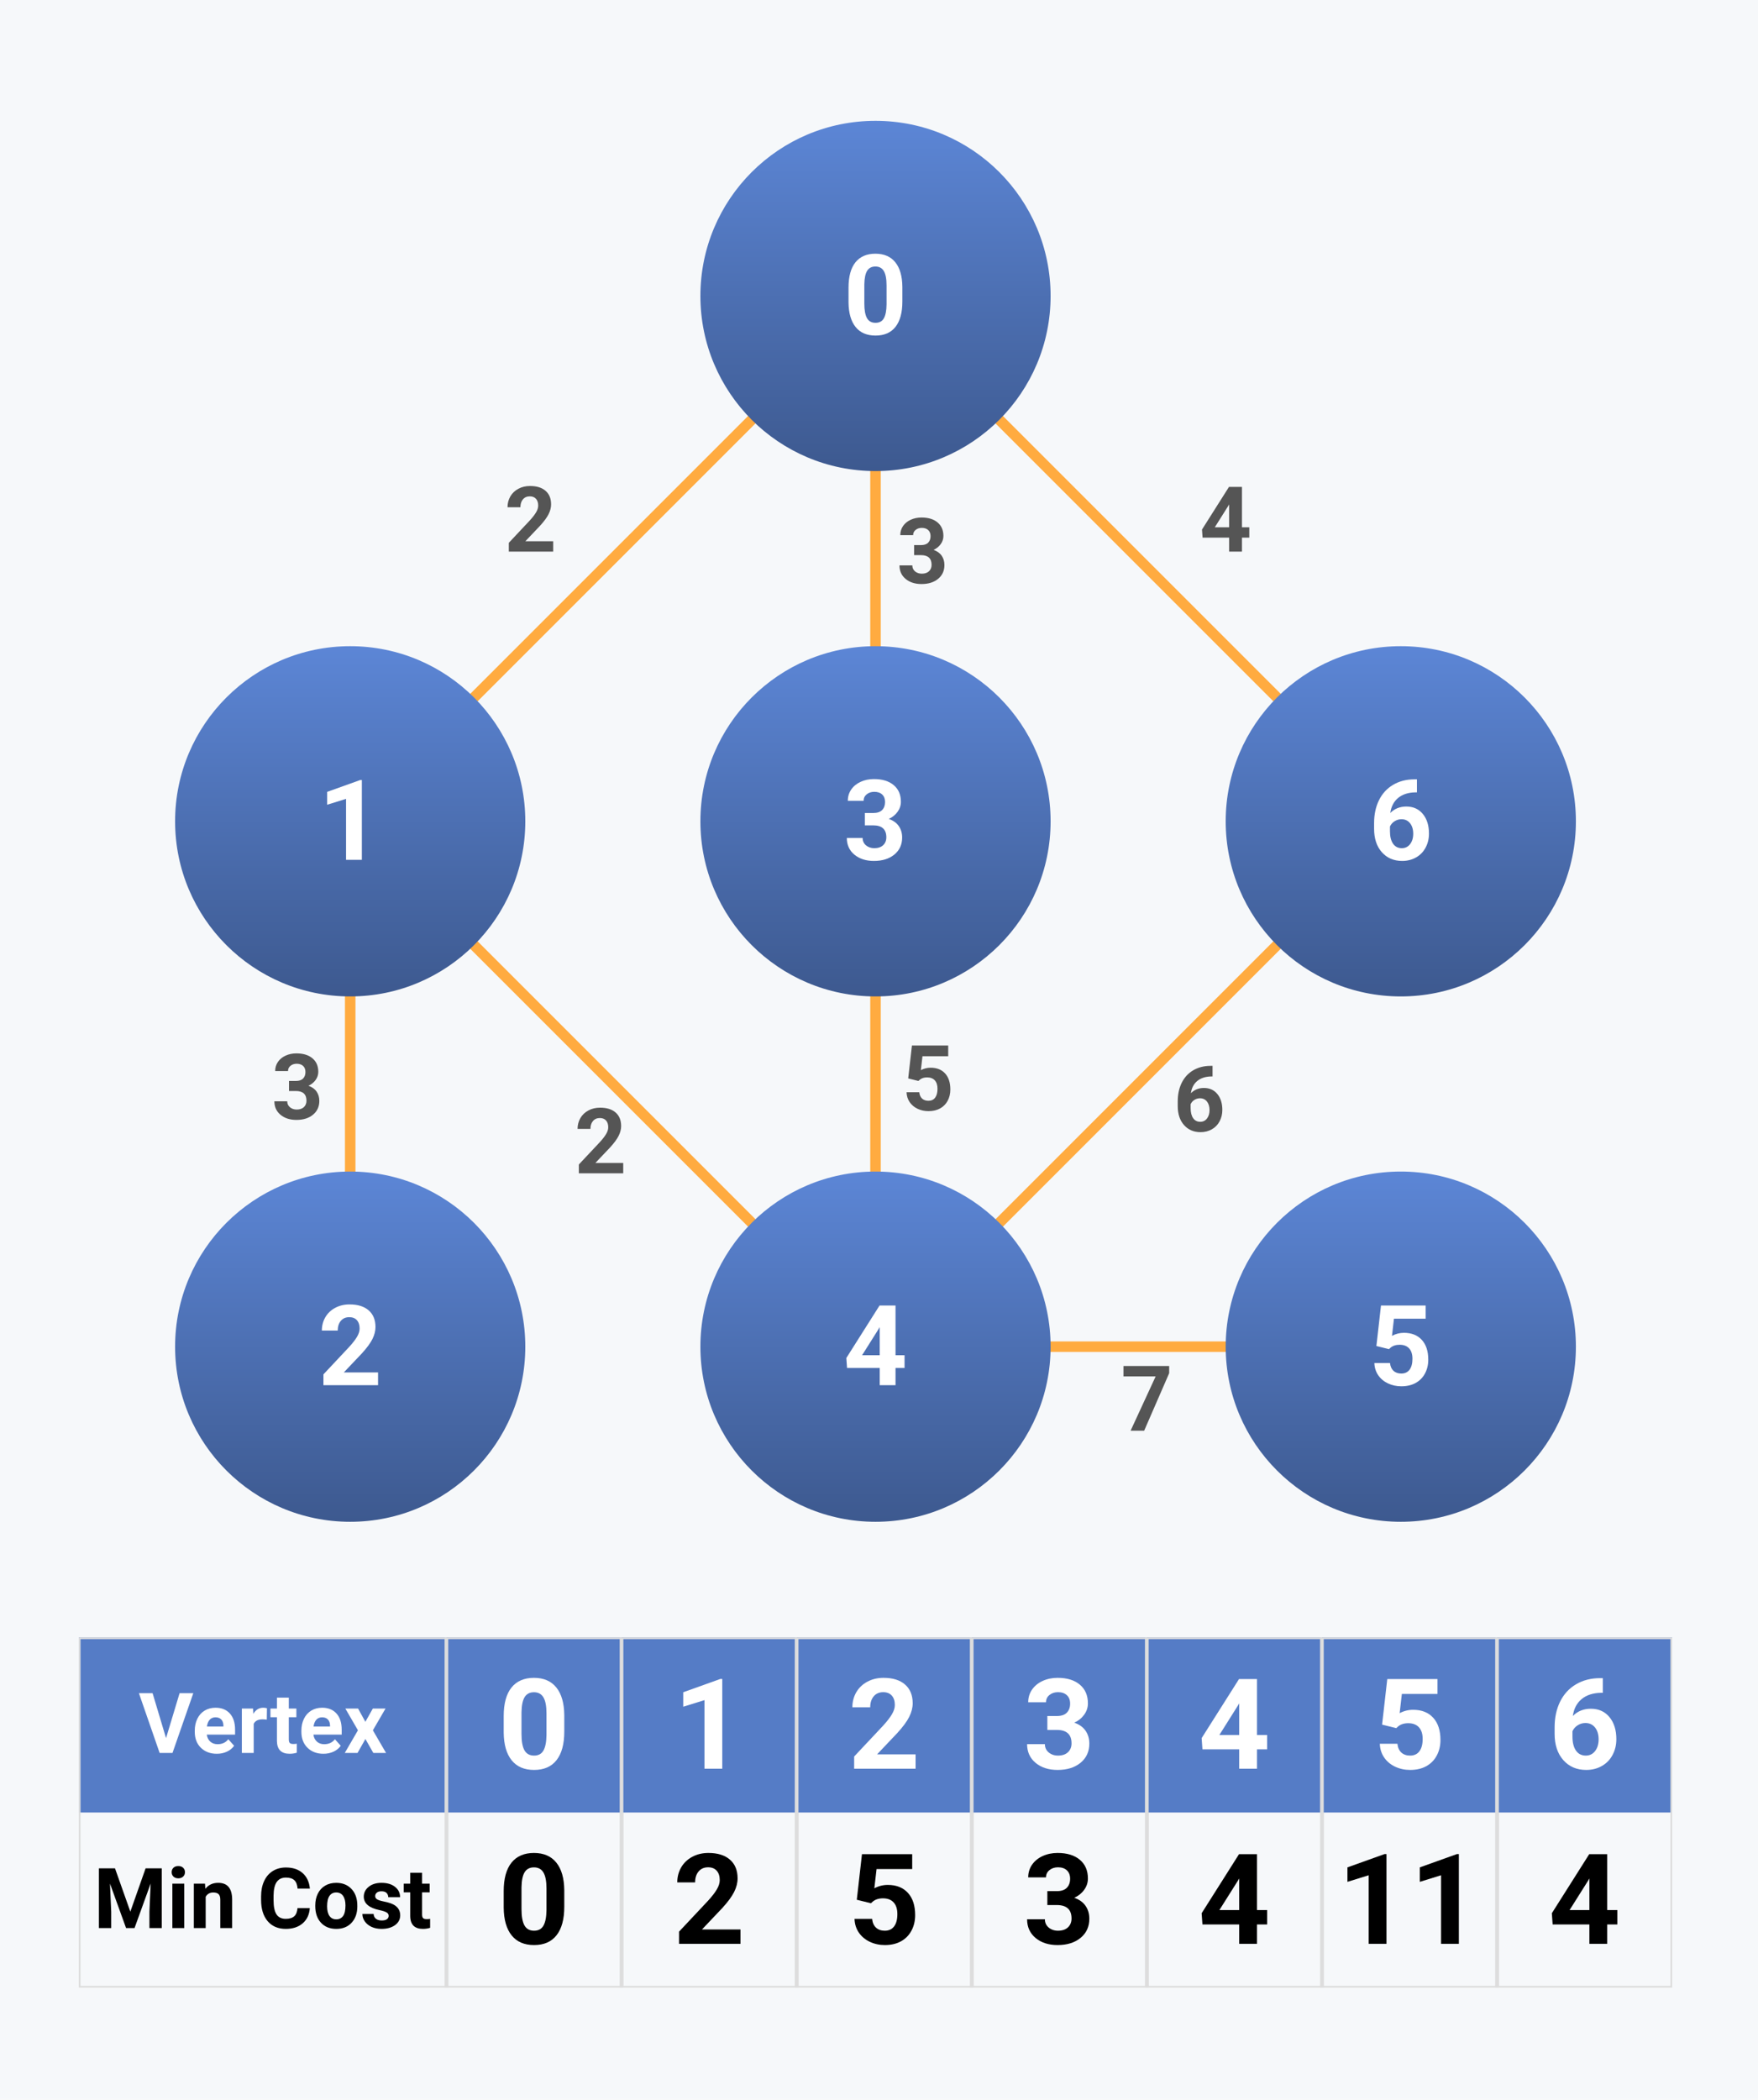
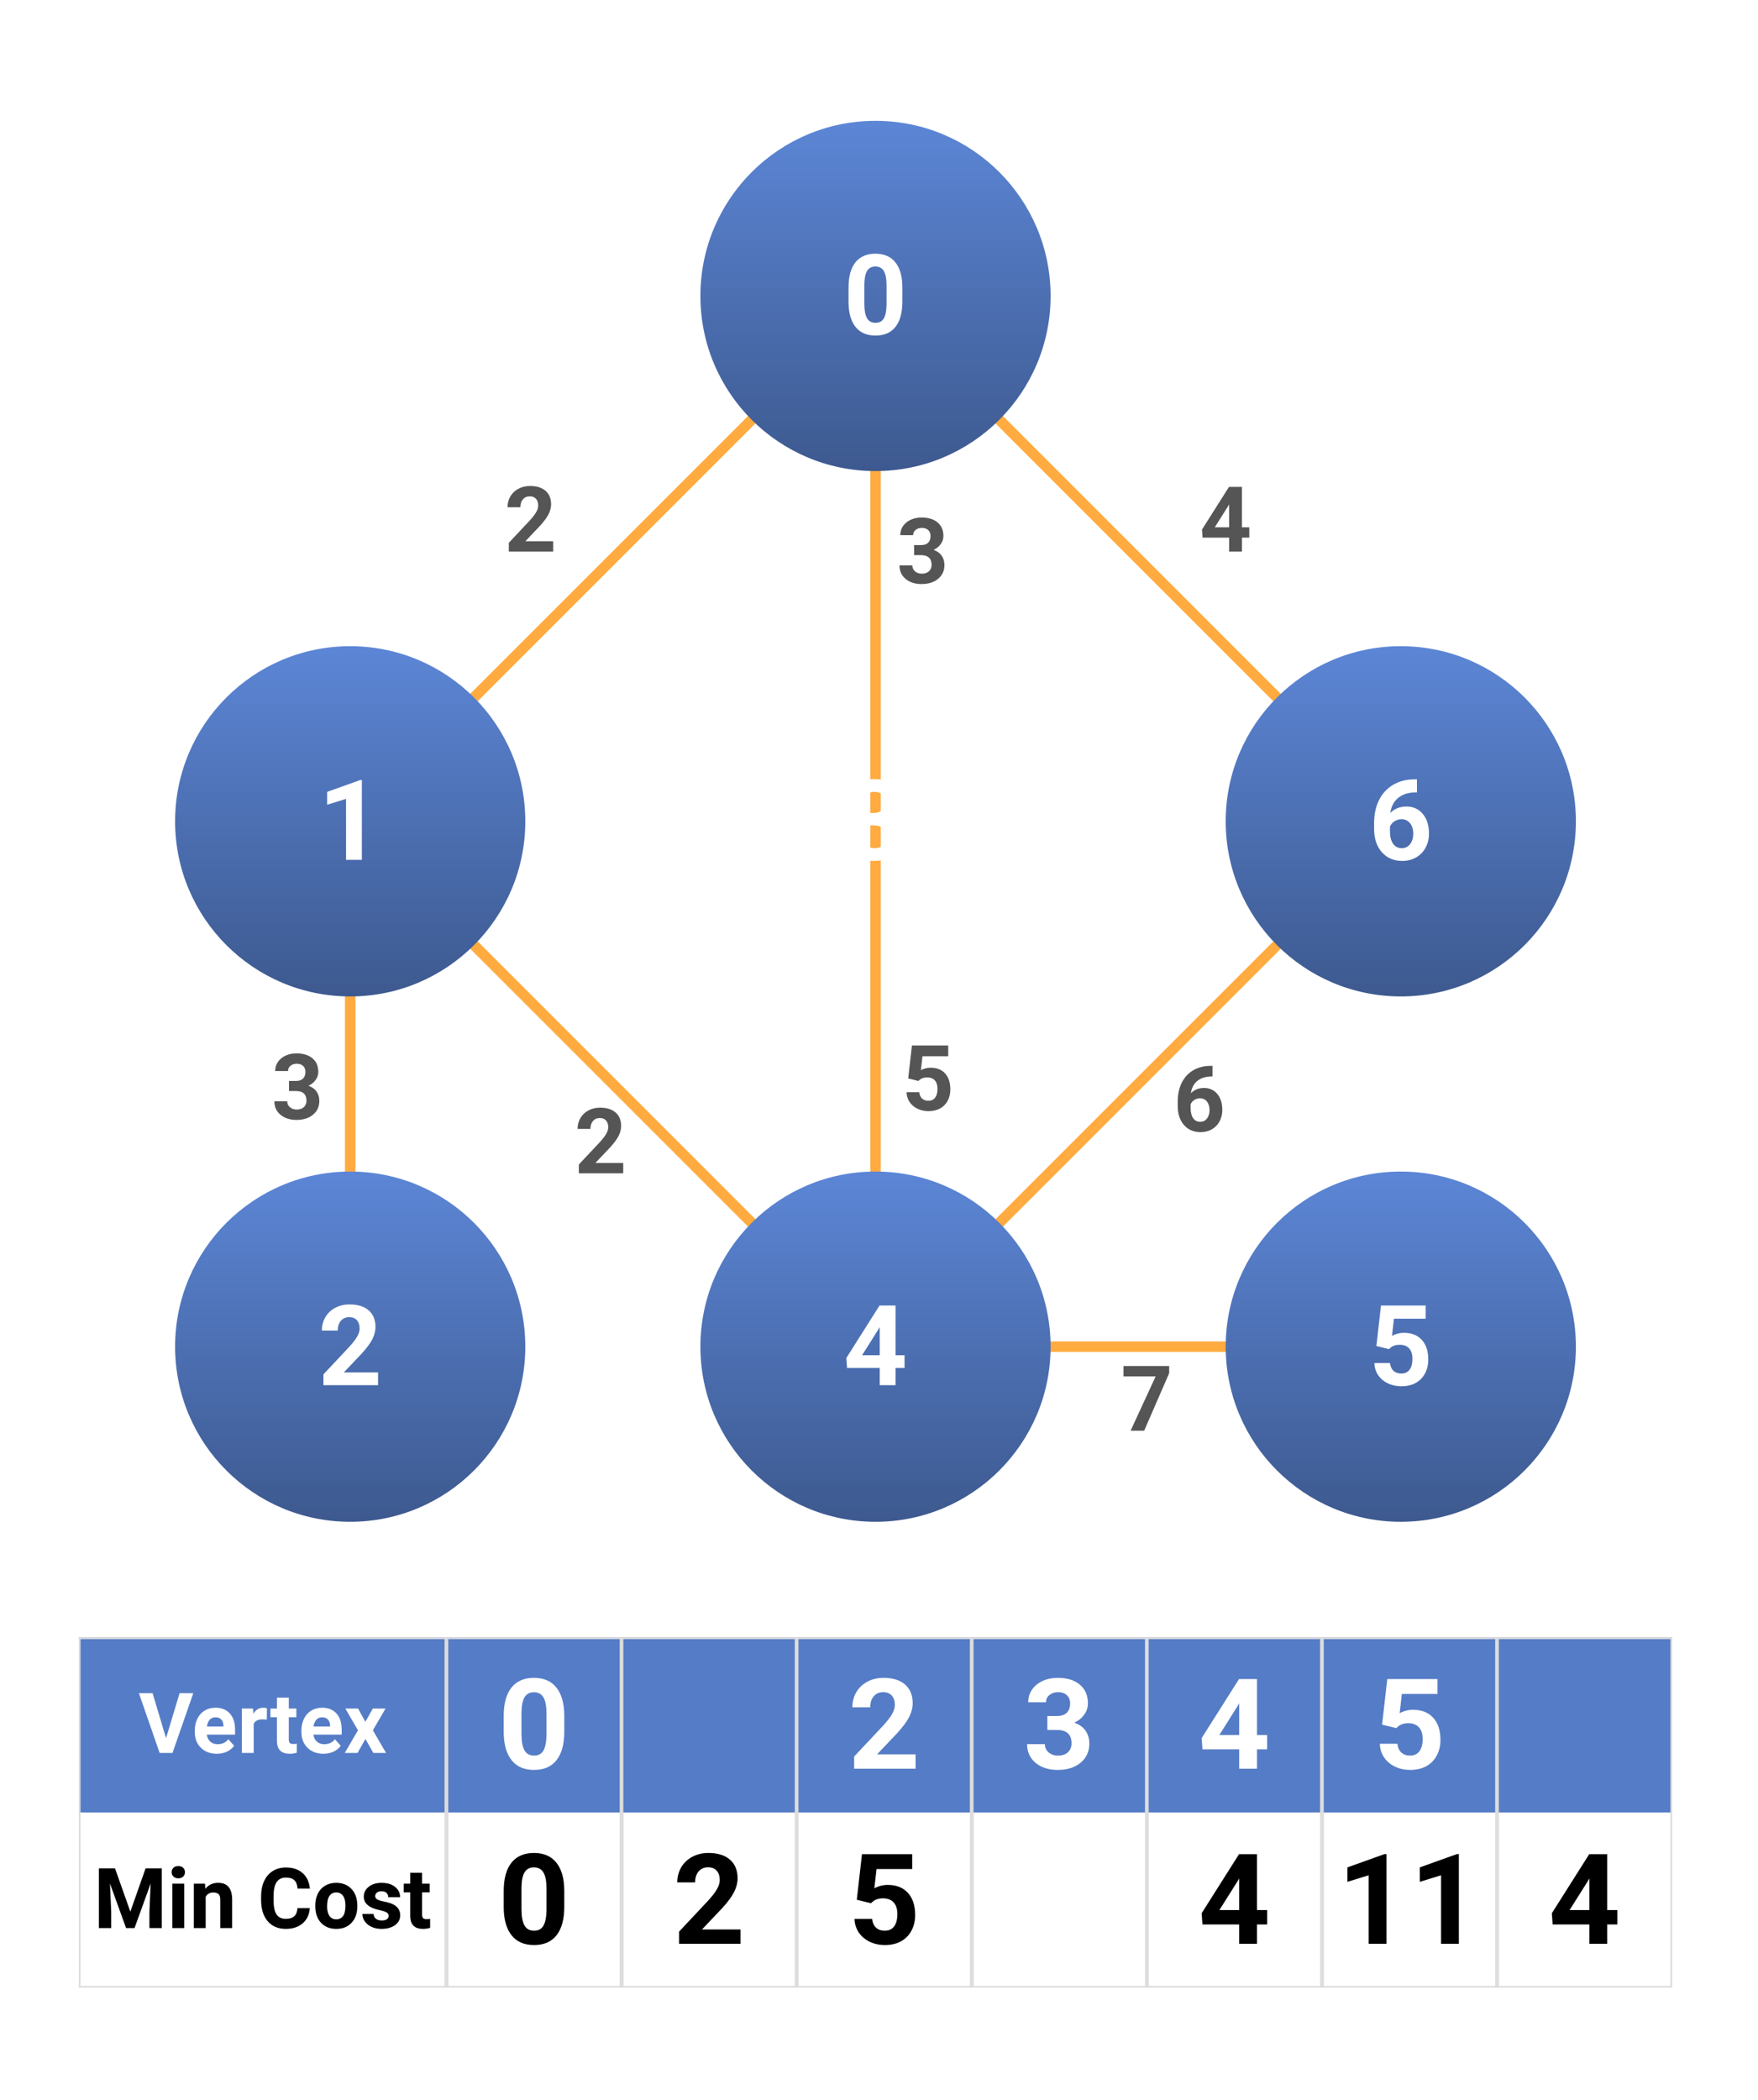
<svg xmlns="http://www.w3.org/2000/svg" width="1004" height="1199" viewBox="0 0 1004 1199" fill="none">
-   <rect width="1004" height="1199" fill="#F6F8FA" />
  <path d="M500 169V469V769M500 169L800 469L500 769M500 169L200 469M200 769V469M200 469L500 769M500 769H800" stroke="#FFAB40" stroke-width="6" stroke-linecap="round" stroke-linejoin="round" />
  <circle cx="800" cy="469" r="100" fill="url(#paint0_linear)" />
  <path d="M809.219 445.031V452.469H808.344C804.26 452.531 800.969 453.594 798.469 455.656C795.99 457.719 794.5 460.583 794 464.25C796.417 461.792 799.469 460.562 803.156 460.562C807.115 460.562 810.26 461.979 812.594 464.812C814.927 467.646 816.094 471.375 816.094 476C816.094 478.958 815.448 481.635 814.156 484.031C812.885 486.427 811.073 488.292 808.719 489.625C806.385 490.958 803.74 491.625 800.781 491.625C795.99 491.625 792.115 489.958 789.156 486.625C786.219 483.292 784.75 478.844 784.75 473.281V470.031C784.75 465.094 785.677 460.74 787.531 456.969C789.406 453.177 792.083 450.25 795.562 448.188C799.062 446.104 803.115 445.052 807.719 445.031H809.219ZM800.406 467.812C798.948 467.812 797.625 468.198 796.438 468.969C795.25 469.719 794.375 470.719 793.812 471.969V474.719C793.812 477.74 794.406 480.104 795.594 481.812C796.781 483.5 798.448 484.344 800.594 484.344C802.531 484.344 804.094 483.583 805.281 482.062C806.49 480.521 807.094 478.531 807.094 476.094C807.094 473.615 806.49 471.615 805.281 470.094C804.073 468.573 802.448 467.812 800.406 467.812Z" fill="white" />
  <circle cx="800" cy="769" r="100" fill="url(#paint1_linear)" />
  <path d="M786.062 768.625L788.688 745.5H814.188V753.031H796.094L794.969 762.812C797.115 761.667 799.396 761.094 801.812 761.094C806.146 761.094 809.542 762.438 812 765.125C814.458 767.812 815.688 771.573 815.688 776.406C815.688 779.344 815.062 781.979 813.812 784.312C812.583 786.625 810.812 788.427 808.5 789.719C806.188 790.99 803.458 791.625 800.312 791.625C797.562 791.625 795.01 791.073 792.656 789.969C790.302 788.844 788.438 787.271 787.062 785.25C785.708 783.229 784.99 780.927 784.906 778.344H793.844C794.031 780.24 794.688 781.719 795.812 782.781C796.958 783.823 798.448 784.344 800.281 784.344C802.323 784.344 803.896 783.615 805 782.156C806.104 780.677 806.656 778.594 806.656 775.906C806.656 773.323 806.021 771.344 804.75 769.969C803.479 768.594 801.677 767.906 799.344 767.906C797.198 767.906 795.458 768.469 794.125 769.594L793.25 770.406L786.062 768.625Z" fill="white" />
  <circle cx="500" cy="769" r="100" fill="url(#paint2_linear)" />
  <path d="M511.438 773.875H516.594V781.156H511.438V791H502.406V781.156H483.75L483.344 775.469L502.312 745.5H511.438V773.875ZM492.344 773.875H502.406V757.812L501.812 758.844L492.344 773.875Z" fill="white" />
-   <circle cx="500" cy="469" r="100" fill="url(#paint3_linear)" />
  <path d="M493.906 464.25H498.719C501.01 464.25 502.708 463.677 503.812 462.531C504.917 461.385 505.469 459.865 505.469 457.969C505.469 456.135 504.917 454.708 503.812 453.688C502.729 452.667 501.229 452.156 499.312 452.156C497.583 452.156 496.135 452.635 494.969 453.594C493.802 454.531 493.219 455.76 493.219 457.281H484.188C484.188 454.906 484.823 452.781 486.094 450.906C487.385 449.01 489.177 447.531 491.469 446.469C493.781 445.406 496.323 444.875 499.094 444.875C503.906 444.875 507.677 446.031 510.406 448.344C513.135 450.635 514.5 453.802 514.5 457.844C514.5 459.927 513.865 461.844 512.594 463.594C511.323 465.344 509.656 466.688 507.594 467.625C510.156 468.542 512.062 469.917 513.312 471.75C514.583 473.583 515.219 475.75 515.219 478.25C515.219 482.292 513.74 485.531 510.781 487.969C507.844 490.406 503.948 491.625 499.094 491.625C494.552 491.625 490.833 490.427 487.938 488.031C485.062 485.635 483.625 482.469 483.625 478.531H492.656C492.656 480.24 493.292 481.635 494.562 482.719C495.854 483.802 497.438 484.344 499.312 484.344C501.458 484.344 503.135 483.781 504.344 482.656C505.573 481.51 506.188 480 506.188 478.125C506.188 473.583 503.688 471.312 498.688 471.312H493.906V464.25Z" fill="white" />
  <circle cx="200" cy="769" r="100" fill="url(#paint4_linear)" />
  <path d="M215.906 791H184.719V784.812L199.438 769.125C201.458 766.917 202.948 764.99 203.906 763.344C204.885 761.698 205.375 760.135 205.375 758.656C205.375 756.635 204.865 755.052 203.844 753.906C202.823 752.74 201.365 752.156 199.469 752.156C197.427 752.156 195.812 752.865 194.625 754.281C193.458 755.677 192.875 757.521 192.875 759.812H183.812C183.812 757.042 184.469 754.51 185.781 752.219C187.115 749.927 188.99 748.135 191.406 746.844C193.823 745.531 196.562 744.875 199.625 744.875C204.312 744.875 207.948 746 210.531 748.25C213.135 750.5 214.438 753.677 214.438 757.781C214.438 760.031 213.854 762.323 212.688 764.656C211.521 766.99 209.521 769.708 206.688 772.812L196.344 783.719H215.906V791Z" fill="white" />
  <circle cx="200" cy="469" r="100" fill="url(#paint5_linear)" />
  <path d="M206.656 491H197.625V456.188L186.844 459.531V452.188L205.688 445.438H206.656V491Z" fill="white" />
  <circle cx="500" cy="169" r="100" fill="url(#paint6_linear)" />
  <path d="M515.344 172.188C515.344 178.479 514.042 183.292 511.438 186.625C508.833 189.958 505.021 191.625 500 191.625C495.042 191.625 491.25 189.99 488.625 186.719C486 183.448 484.656 178.76 484.594 172.656V164.281C484.594 157.927 485.906 153.104 488.531 149.812C491.177 146.521 494.979 144.875 499.938 144.875C504.896 144.875 508.688 146.51 511.312 149.781C513.938 153.031 515.281 157.708 515.344 163.812V172.188ZM506.312 163C506.312 159.229 505.792 156.49 504.75 154.781C503.729 153.052 502.125 152.188 499.938 152.188C497.812 152.188 496.24 153.01 495.219 154.656C494.219 156.281 493.688 158.833 493.625 162.312V173.375C493.625 177.083 494.125 179.844 495.125 181.656C496.146 183.448 497.771 184.344 500 184.344C502.208 184.344 503.802 183.479 504.781 181.75C505.76 180.021 506.271 177.375 506.312 173.812V163Z" fill="white" />
  <path d="M315.924 315H290.584V309.973L302.543 297.227C304.185 295.432 305.395 293.867 306.174 292.529C306.969 291.192 307.367 289.923 307.367 288.721C307.367 287.079 306.952 285.792 306.123 284.861C305.294 283.913 304.109 283.439 302.568 283.439C300.91 283.439 299.598 284.015 298.633 285.166C297.685 286.3 297.211 287.798 297.211 289.66H289.848C289.848 287.409 290.381 285.352 291.447 283.49C292.531 281.628 294.054 280.173 296.018 279.123C297.981 278.057 300.207 277.523 302.695 277.523C306.504 277.523 309.458 278.438 311.557 280.266C313.673 282.094 314.73 284.675 314.73 288.01C314.73 289.838 314.257 291.7 313.309 293.596C312.361 295.492 310.736 297.701 308.434 300.223L300.029 309.084H315.924V315Z" fill="#555555" />
  <path d="M709.293 301.086H713.482V307.002H709.293V315H701.955V307.002H686.797L686.467 302.381L701.879 278.031H709.293V301.086ZM693.779 301.086H701.955V288.035L701.473 288.873L693.779 301.086Z" fill="#555555" />
  <path d="M518.676 615.82L520.809 597.031H541.527V603.15H526.826L525.912 611.098C527.656 610.167 529.509 609.701 531.473 609.701C534.993 609.701 537.753 610.793 539.75 612.977C541.747 615.16 542.746 618.215 542.746 622.143C542.746 624.529 542.238 626.671 541.223 628.566C540.224 630.445 538.785 631.91 536.906 632.959C535.027 633.992 532.81 634.508 530.254 634.508C528.02 634.508 525.946 634.059 524.033 633.162C522.12 632.248 520.605 630.97 519.488 629.328C518.388 627.686 517.804 625.816 517.736 623.717H524.998C525.15 625.257 525.684 626.459 526.598 627.322C527.529 628.169 528.739 628.592 530.229 628.592C531.887 628.592 533.165 627.999 534.062 626.814C534.96 625.613 535.408 623.92 535.408 621.736C535.408 619.637 534.892 618.029 533.859 616.912C532.827 615.795 531.363 615.236 529.467 615.236C527.723 615.236 526.31 615.693 525.227 616.607L524.516 617.268L518.676 615.82Z" fill="#555555" />
  <path d="M692.49 608.65V614.693H691.779C688.462 614.744 685.787 615.607 683.756 617.283C681.742 618.959 680.531 621.286 680.125 624.266C682.089 622.268 684.568 621.27 687.564 621.27C690.781 621.27 693.337 622.421 695.232 624.723C697.128 627.025 698.076 630.055 698.076 633.812C698.076 636.216 697.551 638.391 696.502 640.338C695.469 642.285 693.997 643.799 692.084 644.883C690.188 645.966 688.038 646.508 685.635 646.508C681.742 646.508 678.593 645.154 676.189 642.445C673.803 639.737 672.609 636.123 672.609 631.604V628.963C672.609 624.951 673.363 621.413 674.869 618.35C676.393 615.269 678.568 612.891 681.395 611.215C684.238 609.522 687.531 608.667 691.271 608.65H692.49ZM685.33 627.16C684.145 627.16 683.07 627.473 682.105 628.1C681.141 628.709 680.43 629.521 679.973 630.537V632.771C679.973 635.226 680.455 637.147 681.42 638.535C682.385 639.906 683.739 640.592 685.482 640.592C687.057 640.592 688.326 639.974 689.291 638.738C690.273 637.486 690.764 635.869 690.764 633.889C690.764 631.874 690.273 630.249 689.291 629.014C688.309 627.778 686.989 627.16 685.33 627.16Z" fill="#555555" />
  <path d="M522.049 311.266H525.959C527.821 311.266 529.201 310.8 530.098 309.869C530.995 308.938 531.443 307.702 531.443 306.162C531.443 304.673 530.995 303.513 530.098 302.684C529.217 301.854 527.999 301.439 526.441 301.439C525.036 301.439 523.86 301.829 522.912 302.607C521.964 303.369 521.49 304.368 521.49 305.604H514.152C514.152 303.674 514.669 301.947 515.701 300.424C516.751 298.883 518.206 297.682 520.068 296.818C521.947 295.955 524.012 295.523 526.264 295.523C530.174 295.523 533.238 296.463 535.455 298.342C537.673 300.204 538.781 302.777 538.781 306.061C538.781 307.753 538.265 309.311 537.232 310.732C536.2 312.154 534.846 313.246 533.17 314.008C535.252 314.753 536.801 315.87 537.816 317.359C538.849 318.849 539.365 320.609 539.365 322.641C539.365 325.924 538.163 328.557 535.76 330.537C533.373 332.518 530.208 333.508 526.264 333.508C522.574 333.508 519.552 332.535 517.199 330.588C514.863 328.641 513.695 326.068 513.695 322.869H521.033C521.033 324.257 521.549 325.391 522.582 326.271C523.632 327.152 524.918 327.592 526.441 327.592C528.185 327.592 529.548 327.135 530.529 326.221C531.528 325.29 532.027 324.062 532.027 322.539C532.027 318.849 529.996 317.004 525.934 317.004H522.049V311.266Z" fill="#555555" />
  <path d="M355.924 670H330.584V664.973L342.543 652.227C344.185 650.432 345.395 648.867 346.174 647.529C346.969 646.192 347.367 644.923 347.367 643.721C347.367 642.079 346.952 640.792 346.123 639.861C345.294 638.913 344.109 638.439 342.568 638.439C340.91 638.439 339.598 639.015 338.633 640.166C337.685 641.3 337.211 642.798 337.211 644.66H329.848C329.848 642.409 330.381 640.352 331.447 638.49C332.531 636.628 334.054 635.173 336.018 634.123C337.981 633.057 340.207 632.523 342.695 632.523C346.504 632.523 349.458 633.438 351.557 635.266C353.673 637.094 354.73 639.675 354.73 643.01C354.73 644.838 354.257 646.7 353.309 648.596C352.361 650.492 350.736 652.701 348.434 655.223L340.029 664.084H355.924V670Z" fill="#555555" />
  <path d="M165.049 617.266H168.959C170.821 617.266 172.201 616.8 173.098 615.869C173.995 614.938 174.443 613.702 174.443 612.162C174.443 610.673 173.995 609.513 173.098 608.684C172.217 607.854 170.999 607.439 169.441 607.439C168.036 607.439 166.86 607.829 165.912 608.607C164.964 609.369 164.49 610.368 164.49 611.604H157.152C157.152 609.674 157.669 607.947 158.701 606.424C159.751 604.883 161.206 603.682 163.068 602.818C164.947 601.955 167.012 601.523 169.264 601.523C173.174 601.523 176.238 602.463 178.455 604.342C180.673 606.204 181.781 608.777 181.781 612.061C181.781 613.753 181.265 615.311 180.232 616.732C179.2 618.154 177.846 619.246 176.17 620.008C178.252 620.753 179.801 621.87 180.816 623.359C181.849 624.849 182.365 626.609 182.365 628.641C182.365 631.924 181.163 634.557 178.76 636.537C176.373 638.518 173.208 639.508 169.264 639.508C165.574 639.508 162.552 638.535 160.199 636.588C157.863 634.641 156.695 632.068 156.695 628.869H164.033C164.033 630.257 164.549 631.391 165.582 632.271C166.632 633.152 167.918 633.592 169.441 633.592C171.185 633.592 172.548 633.135 173.529 632.221C174.528 631.29 175.027 630.062 175.027 628.539C175.027 624.849 172.996 623.004 168.934 623.004H165.049V617.266Z" fill="#555555" />
  <path d="M667.721 784.145L653.426 817H645.682L660.002 785.973H641.619V780.031H667.721V784.145Z" fill="#555555" />
  <g clip-path="url(#clip0)">
    <rect width="210" height="100" transform="translate(45 935)" fill="#557CC6" />
    <path d="M94.828 992.539L102.562 966.875H110.391L98.508 1001H91.172L79.336 966.875H87.141L94.828 992.539ZM123.82 1001.47C120.102 1001.47 117.07 1000.33 114.727 998.047C112.398 995.766 111.234 992.727 111.234 988.93V988.273C111.234 985.727 111.727 983.453 112.711 981.453C113.695 979.438 115.086 977.891 116.883 976.812C118.695 975.719 120.758 975.172 123.07 975.172C126.539 975.172 129.266 976.266 131.25 978.453C133.25 980.641 134.25 983.742 134.25 987.758V990.523H118.102C118.32 992.18 118.977 993.508 120.07 994.508C121.18 995.508 122.578 996.008 124.266 996.008C126.875 996.008 128.914 995.062 130.383 993.172L133.711 996.898C132.695 998.336 131.32 999.461 129.586 1000.27C127.852 1001.07 125.93 1001.47 123.82 1001.47ZM123.047 980.656C121.703 980.656 120.609 981.109 119.766 982.016C118.938 982.922 118.406 984.219 118.172 985.906H127.594V985.367C127.562 983.867 127.156 982.711 126.375 981.898C125.594 981.07 124.484 980.656 123.047 980.656ZM152.367 981.992C151.445 981.867 150.633 981.805 149.93 981.805C147.367 981.805 145.688 982.672 144.891 984.406V1001H138.117V975.641H144.516L144.703 978.664C146.062 976.336 147.945 975.172 150.352 975.172C151.102 975.172 151.805 975.273 152.461 975.477L152.367 981.992ZM164.93 969.406V975.641H169.266V980.609H164.93V993.266C164.93 994.203 165.109 994.875 165.469 995.281C165.828 995.688 166.516 995.891 167.531 995.891C168.281 995.891 168.945 995.836 169.523 995.727V1000.86C168.195 1001.27 166.828 1001.47 165.422 1001.47C160.672 1001.47 158.25 999.07 158.156 994.273V980.609H154.453V975.641H158.156V969.406H164.93ZM184.711 1001.47C180.992 1001.47 177.961 1000.33 175.617 998.047C173.289 995.766 172.125 992.727 172.125 988.93V988.273C172.125 985.727 172.617 983.453 173.602 981.453C174.586 979.438 175.977 977.891 177.773 976.812C179.586 975.719 181.648 975.172 183.961 975.172C187.43 975.172 190.156 976.266 192.141 978.453C194.141 980.641 195.141 983.742 195.141 987.758V990.523H178.992C179.211 992.18 179.867 993.508 180.961 994.508C182.07 995.508 183.469 996.008 185.156 996.008C187.766 996.008 189.805 995.062 191.273 993.172L194.602 996.898C193.586 998.336 192.211 999.461 190.477 1000.27C188.742 1001.07 186.82 1001.47 184.711 1001.47ZM183.938 980.656C182.594 980.656 181.5 981.109 180.656 982.016C179.828 982.922 179.297 984.219 179.062 985.906H188.484V985.367C188.453 983.867 188.047 982.711 187.266 981.898C186.484 981.07 185.375 980.656 183.938 980.656ZM208.664 983.211L212.93 975.641H220.172L212.953 988.062L220.477 1001H213.211L208.688 993.031L204.188 1001H196.898L204.422 988.062L197.227 975.641H204.492L208.664 983.211Z" fill="white" />
    <path d="M65.672 1066.88L74.438 1091.62L83.156 1066.88H92.391V1101H85.336V1091.67L86.039 1075.57L76.828 1101H72L62.812 1075.59L63.516 1091.67V1101H56.484V1066.88H65.672ZM105.234 1101H98.438V1075.64H105.234V1101ZM98.039 1069.08C98.039 1068.06 98.375 1067.23 99.047 1066.57C99.734 1065.91 100.664 1065.59 101.836 1065.59C102.992 1065.59 103.914 1065.91 104.602 1066.57C105.289 1067.23 105.633 1068.06 105.633 1069.08C105.633 1070.11 105.281 1070.95 104.578 1071.61C103.891 1072.27 102.977 1072.59 101.836 1072.59C100.695 1072.59 99.773 1072.27 99.07 1071.61C98.383 1070.95 98.039 1070.11 98.039 1069.08ZM117.07 1075.64L117.281 1078.57C119.094 1076.3 121.523 1075.17 124.57 1075.17C127.258 1075.17 129.258 1075.96 130.57 1077.54C131.883 1079.12 132.555 1081.48 132.586 1084.62V1101H125.812V1084.78C125.812 1083.34 125.5 1082.3 124.875 1081.66C124.25 1081.01 123.211 1080.68 121.758 1080.68C119.852 1080.68 118.422 1081.49 117.469 1083.12V1101H110.695V1075.64H117.07ZM176.93 1089.63C176.664 1093.3 175.305 1096.2 172.852 1098.3C170.414 1100.41 167.195 1101.47 163.195 1101.47C158.82 1101.47 155.375 1100 152.859 1097.06C150.359 1094.11 149.109 1090.06 149.109 1084.92V1082.84C149.109 1079.55 149.688 1076.66 150.844 1074.16C152 1071.66 153.648 1069.75 155.789 1068.42C157.945 1067.08 160.445 1066.41 163.289 1066.41C167.227 1066.41 170.398 1067.46 172.805 1069.57C175.211 1071.68 176.602 1074.64 176.977 1078.45H169.945C169.773 1076.25 169.156 1074.66 168.094 1073.67C167.047 1072.67 165.445 1072.17 163.289 1072.17C160.945 1072.17 159.188 1073.02 158.016 1074.7C156.859 1076.38 156.266 1078.98 156.234 1082.51V1085.09C156.234 1088.77 156.789 1091.47 157.898 1093.17C159.023 1094.88 160.789 1095.73 163.195 1095.73C165.367 1095.73 166.984 1095.23 168.047 1094.25C169.125 1093.25 169.742 1091.71 169.898 1089.63H176.93ZM180.047 1088.09C180.047 1085.57 180.531 1083.33 181.5 1081.36C182.469 1079.39 183.859 1077.87 185.672 1076.79C187.5 1075.71 189.617 1075.17 192.023 1075.17C195.445 1075.17 198.234 1076.22 200.391 1078.31C202.562 1080.41 203.773 1083.25 204.023 1086.84L204.07 1088.58C204.07 1092.47 202.984 1095.59 200.812 1097.95C198.641 1100.3 195.727 1101.47 192.07 1101.47C188.414 1101.47 185.492 1100.3 183.305 1097.95C181.133 1095.61 180.047 1092.42 180.047 1088.39V1088.09ZM186.82 1088.58C186.82 1090.98 187.273 1092.83 188.18 1094.11C189.086 1095.38 190.383 1096.01 192.07 1096.01C193.711 1096.01 194.992 1095.38 195.914 1094.13C196.836 1092.87 197.297 1090.85 197.297 1088.09C197.297 1085.73 196.836 1083.9 195.914 1082.6C194.992 1081.3 193.695 1080.66 192.023 1080.66C190.367 1080.66 189.086 1081.3 188.18 1082.6C187.273 1083.88 186.82 1085.88 186.82 1088.58ZM221.977 1093.99C221.977 1093.16 221.562 1092.52 220.734 1092.05C219.922 1091.56 218.609 1091.13 216.797 1090.76C210.766 1089.49 207.75 1086.93 207.75 1083.07C207.75 1080.82 208.68 1078.95 210.539 1077.45C212.414 1075.93 214.859 1075.17 217.875 1075.17C221.094 1075.17 223.664 1075.93 225.586 1077.45C227.523 1078.96 228.492 1080.93 228.492 1083.35H221.719C221.719 1082.38 221.406 1081.59 220.781 1080.96C220.156 1080.32 219.18 1080 217.852 1080C216.711 1080 215.828 1080.26 215.203 1080.77C214.578 1081.29 214.266 1081.95 214.266 1082.74C214.266 1083.49 214.617 1084.1 215.32 1084.57C216.039 1085.02 217.242 1085.42 218.93 1085.77C220.617 1086.09 222.039 1086.47 223.195 1086.89C226.773 1088.2 228.562 1090.48 228.562 1093.71C228.562 1096.02 227.57 1097.9 225.586 1099.34C223.602 1100.76 221.039 1101.47 217.898 1101.47C215.773 1101.47 213.883 1101.09 212.227 1100.34C210.586 1099.58 209.297 1098.54 208.359 1097.23C207.422 1095.9 206.953 1094.47 206.953 1092.94H213.375C213.438 1094.14 213.883 1095.06 214.711 1095.7C215.539 1096.34 216.648 1096.66 218.039 1096.66C219.336 1096.66 220.312 1096.42 220.969 1095.94C221.641 1095.44 221.977 1094.79 221.977 1093.99ZM241.055 1069.41V1075.64H245.391V1080.61H241.055V1093.27C241.055 1094.2 241.234 1094.88 241.594 1095.28C241.953 1095.69 242.641 1095.89 243.656 1095.89C244.406 1095.89 245.07 1095.84 245.648 1095.73V1100.86C244.32 1101.27 242.953 1101.47 241.547 1101.47C236.797 1101.47 234.375 1099.07 234.281 1094.27V1080.61H230.578V1075.64H234.281V1069.41H241.055Z" fill="black" />
    <rect x="45" y="935" width="210" height="200" stroke="#DDDDDD" stroke-width="2" />
    <rect width="100" height="100" transform="translate(255 935)" fill="#557CC6" />
    <path d="M322.262 988.836C322.262 995.914 320.797 1001.33 317.867 1005.08C314.938 1008.83 310.648 1010.7 305 1010.7C299.422 1010.7 295.156 1008.86 292.203 1005.18C289.25 1001.5 287.738 996.23 287.668 989.363V979.941C287.668 972.793 289.145 967.367 292.098 963.664C295.074 959.961 299.352 958.109 304.93 958.109C310.508 958.109 314.773 959.949 317.727 963.629C320.68 967.285 322.191 972.547 322.262 979.414V988.836ZM312.102 978.5C312.102 974.258 311.516 971.176 310.344 969.254C309.195 967.309 307.391 966.336 304.93 966.336C302.539 966.336 300.77 967.262 299.621 969.113C298.496 970.941 297.898 973.812 297.828 977.727V990.172C297.828 994.344 298.391 997.449 299.516 999.488C300.664 1001.5 302.492 1002.51 305 1002.51C307.484 1002.51 309.277 1001.54 310.379 999.594C311.48 997.648 312.055 994.672 312.102 990.664V978.5Z" fill="white" />
    <path d="M322.262 1088.84C322.262 1095.91 320.797 1101.33 317.867 1105.08C314.938 1108.83 310.648 1110.7 305 1110.7C299.422 1110.7 295.156 1108.86 292.203 1105.18C289.25 1101.5 287.738 1096.23 287.668 1089.36V1079.94C287.668 1072.79 289.145 1067.37 292.098 1063.66C295.074 1059.96 299.352 1058.11 304.93 1058.11C310.508 1058.11 314.773 1059.95 317.727 1063.63C320.68 1067.29 322.191 1072.55 322.262 1079.41V1088.84ZM312.102 1078.5C312.102 1074.26 311.516 1071.18 310.344 1069.25C309.195 1067.31 307.391 1066.34 304.93 1066.34C302.539 1066.34 300.77 1067.26 299.621 1069.11C298.496 1070.94 297.898 1073.81 297.828 1077.73V1090.17C297.828 1094.34 298.391 1097.45 299.516 1099.49C300.664 1101.5 302.492 1102.51 305 1102.51C307.484 1102.51 309.277 1101.54 310.379 1099.59C311.48 1097.65 312.055 1094.67 312.102 1090.66V1078.5Z" fill="black" />
    <rect x="255" y="935" width="100" height="200" stroke="#DDDDDD" stroke-width="2" />
    <rect width="100" height="100" transform="translate(355 935)" fill="#557CC6" />
-     <path d="M412.488 1010H402.328V970.836L390.199 974.598V966.336L411.398 958.742H412.488V1010Z" fill="white" />
    <path d="M422.895 1110H387.809V1103.04L404.367 1085.39C406.641 1082.91 408.316 1080.74 409.395 1078.89C410.496 1077.04 411.047 1075.28 411.047 1073.61C411.047 1071.34 410.473 1069.56 409.324 1068.27C408.176 1066.96 406.535 1066.3 404.402 1066.3C402.105 1066.3 400.289 1067.1 398.953 1068.69C397.641 1070.26 396.984 1072.34 396.984 1074.91H386.789C386.789 1071.8 387.527 1068.95 389.004 1066.37C390.504 1063.79 392.613 1061.78 395.332 1060.32C398.051 1058.85 401.133 1058.11 404.578 1058.11C409.852 1058.11 413.941 1059.38 416.848 1061.91C419.777 1064.44 421.242 1068.01 421.242 1072.63C421.242 1075.16 420.586 1077.74 419.273 1080.36C417.961 1082.99 415.711 1086.05 412.523 1089.54L400.887 1101.81H422.895V1110Z" fill="black" />
    <rect x="355" y="935" width="100" height="200" stroke="#DDDDDD" stroke-width="2" />
    <rect width="100" height="100" transform="translate(455 935)" fill="#557CC6" />
    <path d="M522.895 1010H487.809V1003.04L504.367 985.391C506.641 982.906 508.316 980.738 509.395 978.887C510.496 977.035 511.047 975.277 511.047 973.613C511.047 971.34 510.473 969.559 509.324 968.27C508.176 966.957 506.535 966.301 504.402 966.301C502.105 966.301 500.289 967.098 498.953 968.691C497.641 970.262 496.984 972.336 496.984 974.914H486.789C486.789 971.797 487.527 968.949 489.004 966.371C490.504 963.793 492.613 961.777 495.332 960.324C498.051 958.848 501.133 958.109 504.578 958.109C509.852 958.109 513.941 959.375 516.848 961.906C519.777 964.438 521.242 968.012 521.242 972.629C521.242 975.16 520.586 977.738 519.273 980.363C517.961 982.988 515.711 986.047 512.523 989.539L500.887 1001.81H522.895V1010Z" fill="white" />
    <path d="M489.32 1084.83L492.273 1058.81H520.961V1067.29H500.605L499.34 1078.29C501.754 1077 504.32 1076.36 507.039 1076.36C511.914 1076.36 515.734 1077.87 518.5 1080.89C521.266 1083.91 522.648 1088.14 522.648 1093.58C522.648 1096.89 521.945 1099.85 520.539 1102.48C519.156 1105.08 517.164 1107.11 514.562 1108.56C511.961 1109.99 508.891 1110.7 505.352 1110.7C502.258 1110.7 499.387 1110.08 496.738 1108.84C494.09 1107.57 491.992 1105.8 490.445 1103.53C488.922 1101.26 488.113 1098.67 488.02 1095.76H498.074C498.285 1097.89 499.023 1099.56 500.289 1100.75C501.578 1101.93 503.254 1102.51 505.316 1102.51C507.613 1102.51 509.383 1101.69 510.625 1100.05C511.867 1098.39 512.488 1096.04 512.488 1093.02C512.488 1090.11 511.773 1087.89 510.344 1086.34C508.914 1084.79 506.887 1084.02 504.262 1084.02C501.848 1084.02 499.891 1084.65 498.391 1085.92L497.406 1086.83L489.32 1084.83Z" fill="black" />
    <rect x="455" y="935" width="100" height="200" stroke="#DDDDDD" stroke-width="2" />
    <rect width="100" height="100" transform="translate(555 935)" fill="#557CC6" />
    <path d="M598.145 979.906H603.559C606.137 979.906 608.047 979.262 609.289 977.973C610.531 976.684 611.152 974.973 611.152 972.84C611.152 970.777 610.531 969.172 609.289 968.023C608.07 966.875 606.383 966.301 604.227 966.301C602.281 966.301 600.652 966.84 599.34 967.918C598.027 968.973 597.371 970.355 597.371 972.066H587.211C587.211 969.395 587.926 967.004 589.355 964.895C590.809 962.762 592.824 961.098 595.402 959.902C598.004 958.707 600.863 958.109 603.98 958.109C609.395 958.109 613.637 959.41 616.707 962.012C619.777 964.59 621.312 968.152 621.312 972.699C621.312 975.043 620.598 977.199 619.168 979.168C617.738 981.137 615.863 982.648 613.543 983.703C616.426 984.734 618.57 986.281 619.977 988.344C621.406 990.406 622.121 992.844 622.121 995.656C622.121 1000.2 620.457 1003.85 617.129 1006.59C613.824 1009.33 609.441 1010.7 603.98 1010.7C598.871 1010.7 594.688 1009.36 591.43 1006.66C588.195 1003.96 586.578 1000.4 586.578 995.973H596.738C596.738 997.895 597.453 999.465 598.883 1000.68C600.336 1001.9 602.117 1002.51 604.227 1002.51C606.641 1002.51 608.527 1001.88 609.887 1000.61C611.27 999.324 611.961 997.625 611.961 995.516C611.961 990.406 609.148 987.852 603.523 987.852H598.145V979.906Z" fill="white" />
-     <path d="M598.145 1079.91H603.559C606.137 1079.91 608.047 1079.26 609.289 1077.97C610.531 1076.68 611.152 1074.97 611.152 1072.84C611.152 1070.78 610.531 1069.17 609.289 1068.02C608.07 1066.88 606.383 1066.3 604.227 1066.3C602.281 1066.3 600.652 1066.84 599.34 1067.92C598.027 1068.97 597.371 1070.36 597.371 1072.07H587.211C587.211 1069.39 587.926 1067 589.355 1064.89C590.809 1062.76 592.824 1061.1 595.402 1059.9C598.004 1058.71 600.863 1058.11 603.98 1058.11C609.395 1058.11 613.637 1059.41 616.707 1062.01C619.777 1064.59 621.312 1068.15 621.312 1072.7C621.312 1075.04 620.598 1077.2 619.168 1079.17C617.738 1081.14 615.863 1082.65 613.543 1083.7C616.426 1084.73 618.57 1086.28 619.977 1088.34C621.406 1090.41 622.121 1092.84 622.121 1095.66C622.121 1100.2 620.457 1103.85 617.129 1106.59C613.824 1109.33 609.441 1110.7 603.98 1110.7C598.871 1110.7 594.688 1109.36 591.43 1106.66C588.195 1103.96 586.578 1100.4 586.578 1095.97H596.738C596.738 1097.89 597.453 1099.46 598.883 1100.68C600.336 1101.9 602.117 1102.51 604.227 1102.51C606.641 1102.51 608.527 1101.88 609.887 1100.61C611.27 1099.32 611.961 1097.62 611.961 1095.52C611.961 1090.41 609.148 1087.85 603.523 1087.85H598.145V1079.91Z" fill="black" />
    <rect x="555" y="935" width="100" height="200" stroke="#DDDDDD" stroke-width="2" />
    <rect width="100" height="100" transform="translate(655 935)" fill="#557CC6" />
    <path d="M717.867 990.734H723.668V998.926H717.867V1010H707.707V998.926H686.719L686.262 992.527L707.602 958.812H717.867V990.734ZM696.387 990.734H707.707V972.664L707.039 973.824L696.387 990.734Z" fill="white" />
    <path d="M717.867 1090.73H723.668V1098.93H717.867V1110H707.707V1098.93H686.719L686.262 1092.53L707.602 1058.81H717.867V1090.73ZM696.387 1090.73H707.707V1072.66L707.039 1073.82L696.387 1090.73Z" fill="black" />
    <rect x="655" y="935" width="100" height="200" stroke="#DDDDDD" stroke-width="2" />
    <rect width="100" height="100" transform="translate(755 935)" fill="#557CC6" />
    <path d="M789.32 984.828L792.273 958.812H820.961V967.285H800.605L799.34 978.289C801.754 977 804.32 976.355 807.039 976.355C811.914 976.355 815.734 977.867 818.5 980.891C821.266 983.914 822.648 988.145 822.648 993.582C822.648 996.887 821.945 999.852 820.539 1002.48C819.156 1005.08 817.164 1007.11 814.562 1008.56C811.961 1009.99 808.891 1010.7 805.352 1010.7C802.258 1010.7 799.387 1010.08 796.738 1008.84C794.09 1007.57 791.992 1005.8 790.445 1003.53C788.922 1001.26 788.113 998.668 788.02 995.762H798.074C798.285 997.895 799.023 999.559 800.289 1000.75C801.578 1001.93 803.254 1002.51 805.316 1002.51C807.613 1002.51 809.383 1001.69 810.625 1000.05C811.867 998.387 812.488 996.043 812.488 993.02C812.488 990.113 811.773 987.887 810.344 986.34C808.914 984.793 806.887 984.02 804.262 984.02C801.848 984.02 799.891 984.652 798.391 985.918L797.406 986.832L789.32 984.828Z" fill="white" />
    <path d="M791.816 1110H781.656V1070.84L769.527 1074.6V1066.34L790.727 1058.74H791.816V1110ZM833.16 1110H823V1070.84L810.871 1074.6V1066.34L832.07 1058.74H833.16V1110Z" fill="black" />
    <rect x="755" y="935" width="100" height="200" stroke="#DDDDDD" stroke-width="2" />
    <rect width="100" height="100" transform="translate(855 935)" fill="#557CC6" />
-     <path d="M915.371 958.285V966.652H914.387C909.793 966.723 906.09 967.918 903.277 970.238C900.488 972.559 898.812 975.781 898.25 979.906C900.969 977.141 904.402 975.758 908.551 975.758C913.004 975.758 916.543 977.352 919.168 980.539C921.793 983.727 923.105 987.922 923.105 993.125C923.105 996.453 922.379 999.465 920.926 1002.16C919.496 1004.86 917.457 1006.95 914.809 1008.45C912.184 1009.95 909.207 1010.7 905.879 1010.7C900.488 1010.7 896.129 1008.83 892.801 1005.08C889.496 1001.33 887.844 996.324 887.844 990.066V986.41C887.844 980.855 888.887 975.957 890.973 971.715C893.082 967.449 896.094 964.156 900.008 961.836C903.945 959.492 908.504 958.309 913.684 958.285H915.371ZM905.457 983.914C903.816 983.914 902.328 984.348 900.992 985.215C899.656 986.059 898.672 987.184 898.039 988.59V991.684C898.039 995.082 898.707 997.742 900.043 999.664C901.379 1001.56 903.254 1002.51 905.668 1002.51C907.848 1002.51 909.605 1001.66 910.941 999.945C912.301 998.211 912.98 995.973 912.98 993.23C912.98 990.441 912.301 988.191 910.941 986.48C909.582 984.77 907.754 983.914 905.457 983.914Z" fill="white" />
    <path d="M917.867 1090.73H923.668V1098.93H917.867V1110H907.707V1098.93H886.719L886.262 1092.53L907.602 1058.81H917.867V1090.73ZM896.387 1090.73H907.707V1072.66L907.039 1073.82L896.387 1090.73Z" fill="black" />
    <rect x="855" y="935" width="100" height="200" stroke="#DDDDDD" stroke-width="2" />
  </g>
  <defs>
    <linearGradient id="paint0_linear" x1="800" y1="369" x2="800" y2="569" gradientUnits="userSpaceOnUse">
      <stop stop-color="#5C86D6" />
      <stop offset="1" stop-color="#3D598F" />
    </linearGradient>
    <linearGradient id="paint1_linear" x1="800" y1="669" x2="800" y2="869" gradientUnits="userSpaceOnUse">
      <stop stop-color="#5C86D6" />
      <stop offset="1" stop-color="#3D598F" />
    </linearGradient>
    <linearGradient id="paint2_linear" x1="500" y1="669" x2="500" y2="869" gradientUnits="userSpaceOnUse">
      <stop stop-color="#5C86D6" />
      <stop offset="1" stop-color="#3D598F" />
    </linearGradient>
    <linearGradient id="paint3_linear" x1="500" y1="369" x2="500" y2="569" gradientUnits="userSpaceOnUse">
      <stop stop-color="#5C86D6" />
      <stop offset="1" stop-color="#3D598F" />
    </linearGradient>
    <linearGradient id="paint4_linear" x1="200" y1="669" x2="200" y2="869" gradientUnits="userSpaceOnUse">
      <stop stop-color="#5C86D6" />
      <stop offset="1" stop-color="#3D598F" />
    </linearGradient>
    <linearGradient id="paint5_linear" x1="200" y1="369" x2="200" y2="569" gradientUnits="userSpaceOnUse">
      <stop stop-color="#5C86D6" />
      <stop offset="1" stop-color="#3D598F" />
    </linearGradient>
    <linearGradient id="paint6_linear" x1="500" y1="69" x2="500" y2="269" gradientUnits="userSpaceOnUse">
      <stop stop-color="#5C86D6" />
      <stop offset="1" stop-color="#3D598F" />
    </linearGradient>
    <clipPath id="clip0">
      <rect width="910" height="200" fill="white" transform="translate(45 935)" />
    </clipPath>
  </defs>
</svg>